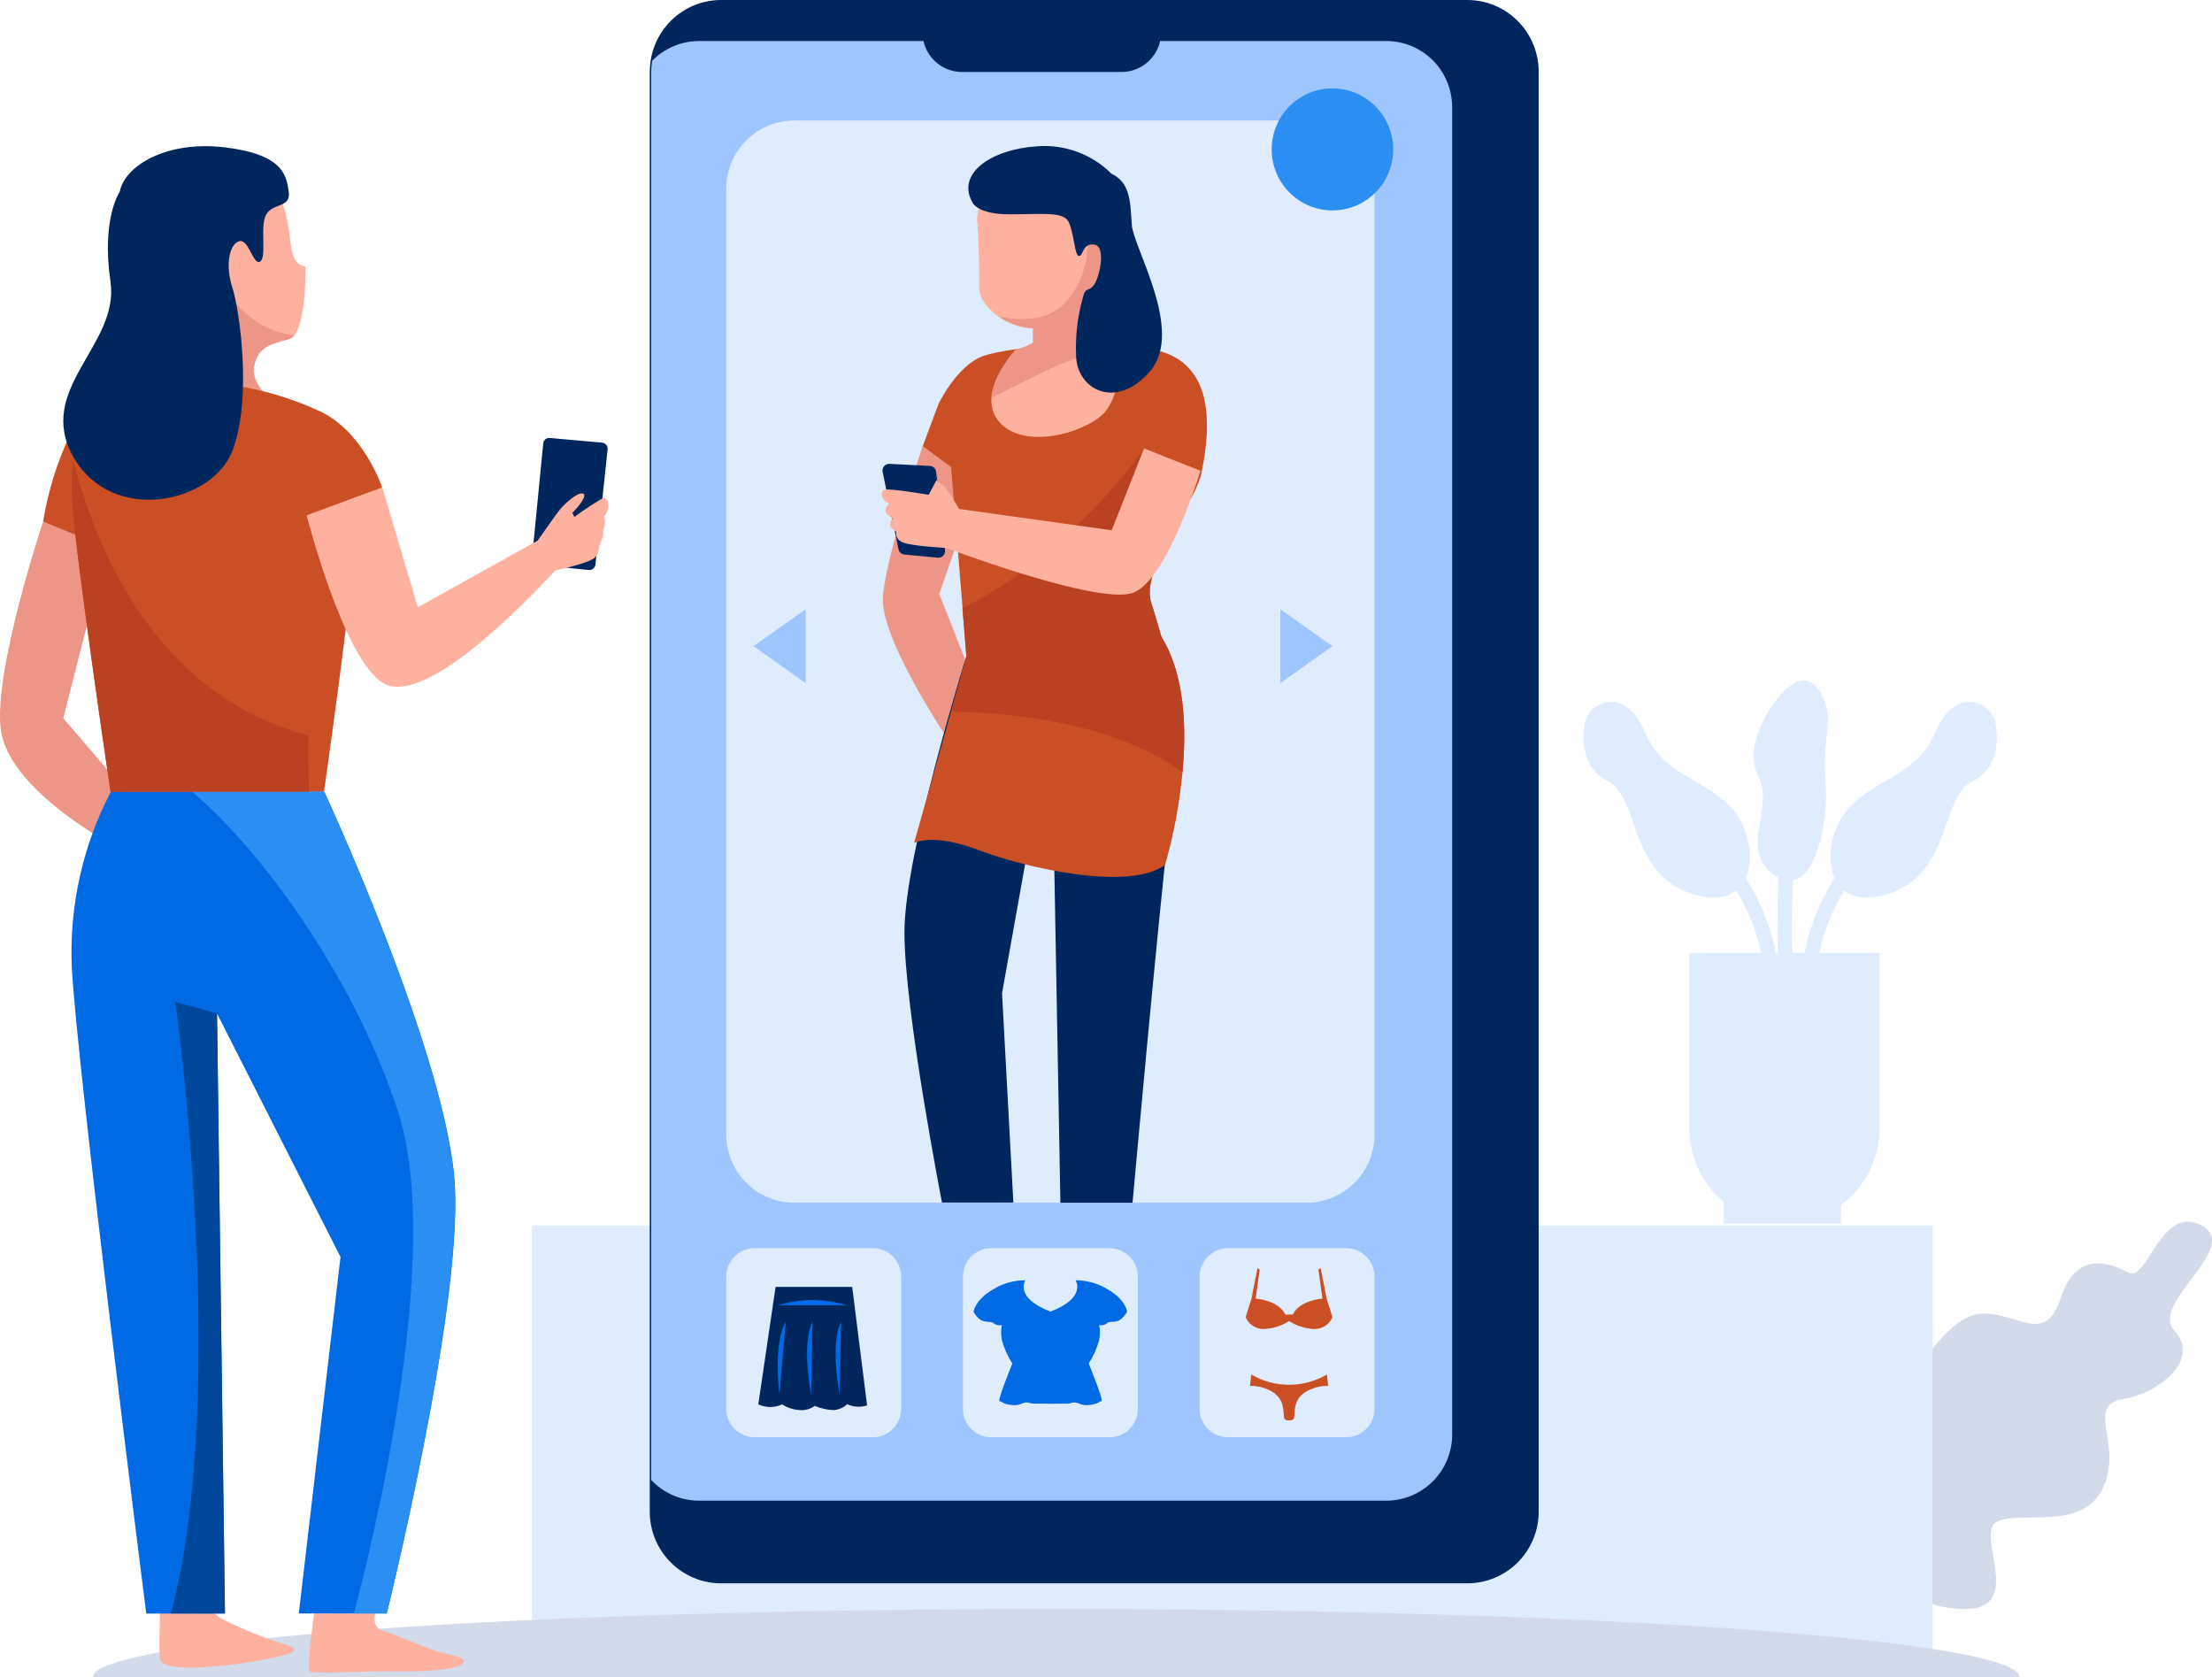
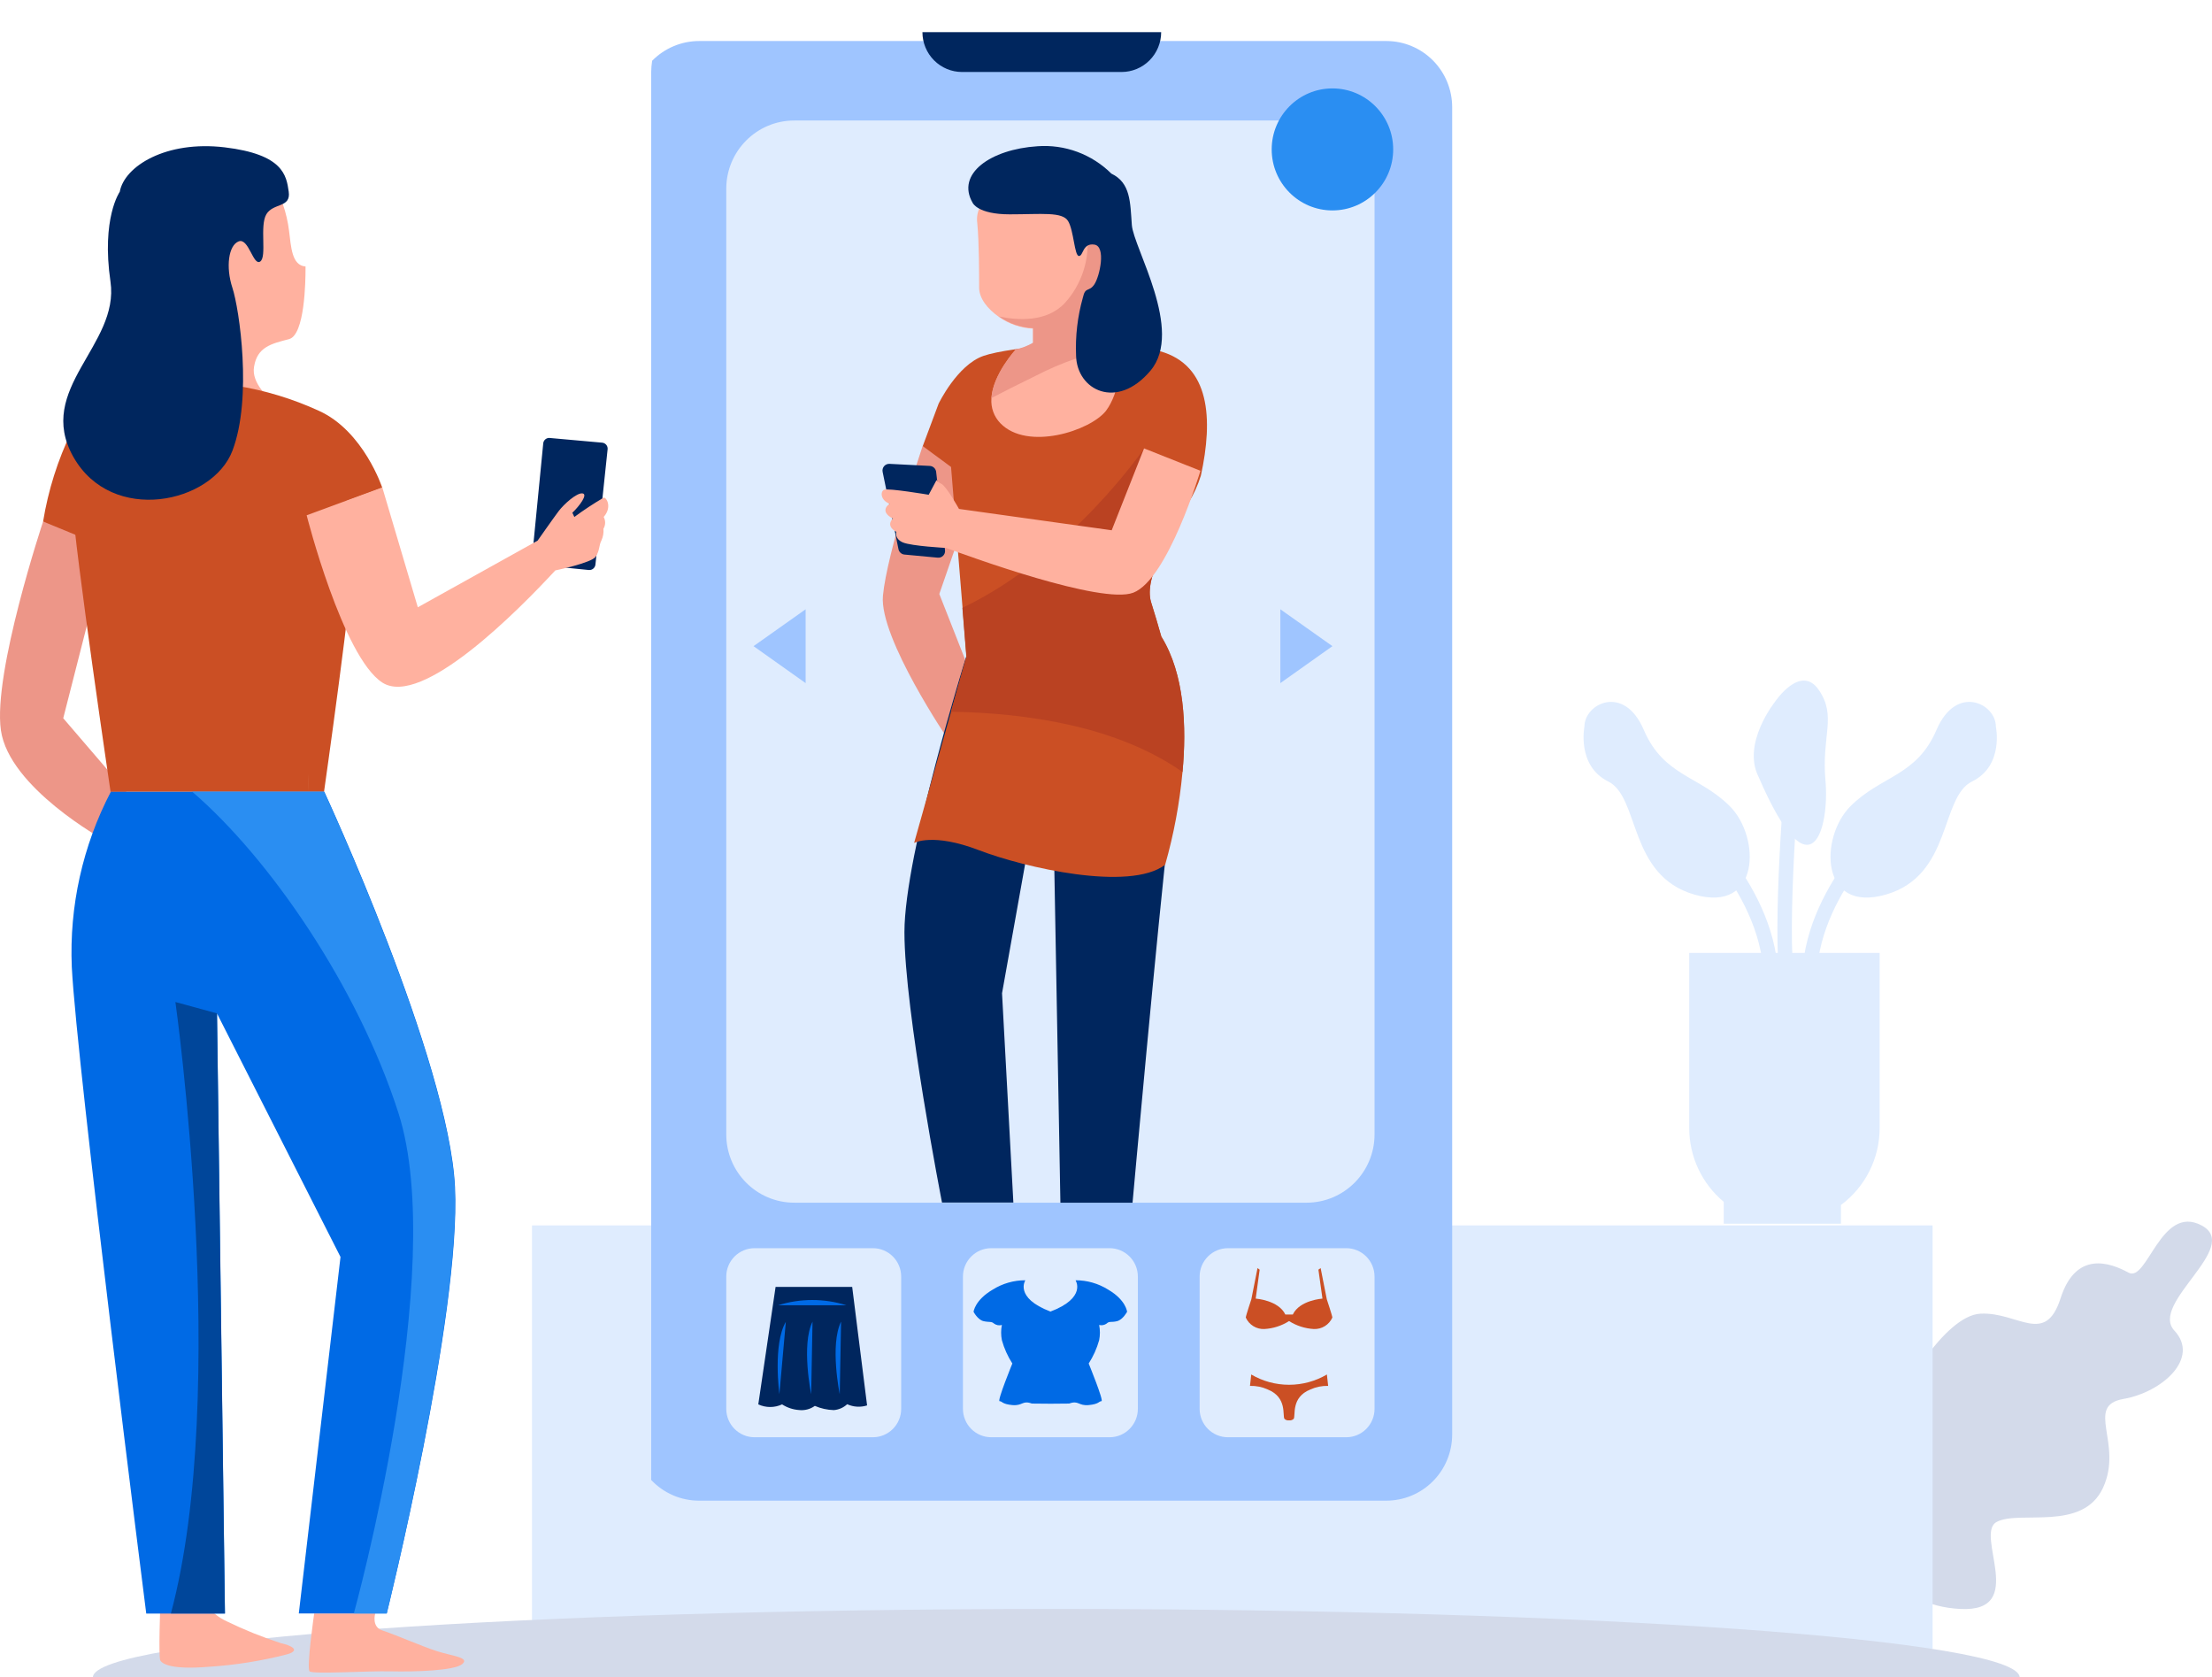
<svg xmlns="http://www.w3.org/2000/svg" width="153" height="116" viewBox="0 0 153 116" fill="none">
  <path d="M131.36 96.745C131.36 96.745 134.415 90.962 137.003 90.846C139.592 90.731 141.468 93.088 142.526 89.783C143.585 86.479 145.932 87.305 147.226 88.01C148.521 88.715 149.458 83.251 152.277 84.744C155.096 86.236 148.636 90.136 150.402 92.025C152.168 93.914 149.579 96.272 146.875 96.745C144.171 97.219 146.875 99.813 145.466 102.881C144.056 105.949 139.707 104.418 138.117 105.244C136.526 106.07 140.31 111.512 135.594 111.269C130.877 111.027 129.484 107.414 128.661 103.779C127.839 100.144 131.36 96.745 131.36 96.745Z" fill="#D3DAEA" />
  <path d="M133.674 84.744H36.797V114.035H133.674V84.744Z" fill="#DFECFE" />
  <path d="M73.044 111.269C36.249 111.269 6.425 113.384 6.425 116H139.696C139.669 113.384 109.839 111.269 73.044 111.269Z" fill="#D3DAEA" />
  <path d="M116.842 65.901V78.018C116.842 78.991 117.056 79.953 117.468 80.833C117.881 81.714 118.482 82.492 119.228 83.113V84.627H127.334V83.333C128.163 82.719 128.837 81.919 129.302 80.996C129.767 80.072 130.01 79.053 130.011 78.018V65.901H116.842Z" fill="#DFECFE" />
  <path d="M109.592 50.248C109.592 50.248 109.044 52.952 111.238 54.043C113.431 55.133 112.614 60.542 117.194 61.864C121.773 63.186 121.779 57.898 119.662 55.767C117.545 53.635 115.077 53.696 113.7 50.479C112.324 47.263 109.587 48.672 109.592 50.248Z" fill="#DFECFE" />
  <path d="M115.609 55.651C115.609 55.651 121.395 60.14 122.365 66.182" stroke="#DFECFE" stroke-miterlimit="10" />
  <path d="M138.051 50.248C138.051 50.248 138.627 52.952 136.405 54.043C134.184 55.133 135.029 60.542 130.444 61.864C125.859 63.186 125.864 57.898 127.981 55.767C130.098 53.635 132.566 53.696 133.943 50.479C135.32 47.263 138.062 48.672 138.051 50.248Z" fill="#DFECFE" />
  <path d="M132.04 55.651C132.04 55.651 126.254 60.14 125.283 66.182" stroke="#DFECFE" stroke-miterlimit="10" />
  <path d="M124.088 51.972C124.088 51.972 123.134 62.613 123.539 67.218" stroke="#DFECFE" stroke-miterlimit="10" />
-   <path d="M122.771 48.535C122.771 48.535 120.479 51.399 121.625 53.696C122.771 55.993 120.193 58.758 122.771 60.542C125.349 62.327 126.55 57.094 126.265 53.988C125.979 50.882 127.065 49.554 125.804 47.715C124.542 45.875 122.771 48.535 122.771 48.535Z" fill="#DFECFE" />
+   <path d="M122.771 48.535C122.771 48.535 120.479 51.399 121.625 53.696C125.349 62.327 126.55 57.094 126.265 53.988C125.979 50.882 127.065 49.554 125.804 47.715C124.542 45.875 122.771 48.535 122.771 48.535Z" fill="#DFECFE" />
  <path d="M21.732 111.578C21.732 111.578 21.184 115.368 21.414 115.582C21.644 115.797 25.434 115.544 27.035 115.582C28.637 115.621 31.423 115.544 31.971 115.081C32.52 114.618 31.291 114.53 30.227 114.189C29.163 113.847 27.238 113.005 26.454 112.757C25.67 112.509 25.955 111.578 25.955 111.578H21.732Z" fill="#FFB19F" />
  <path d="M11.092 110.912C11.092 110.912 10.949 114.624 11.092 114.839C11.235 115.054 11.805 115.483 14.437 115.268C16.263 115.153 18.073 114.865 19.845 114.409C20.843 114.128 20.13 113.787 19.423 113.632C18.143 113.216 16.893 112.712 15.682 112.123C14.509 111.573 14.366 110.912 14.366 110.912H11.092Z" fill="#FFB19F" />
  <path d="M37.576 30.645L36.797 38.61C36.792 38.664 36.798 38.719 36.813 38.771C36.829 38.823 36.855 38.872 36.89 38.914C36.925 38.956 36.967 38.99 37.016 39.016C37.064 39.041 37.116 39.057 37.17 39.062L40.73 39.419C40.838 39.429 40.946 39.396 41.031 39.327C41.116 39.258 41.171 39.159 41.185 39.05L42.029 31.053C42.036 30.945 42 30.838 41.929 30.756C41.858 30.674 41.759 30.622 41.651 30.613L38.026 30.288C37.919 30.277 37.813 30.308 37.729 30.375C37.645 30.442 37.59 30.539 37.576 30.645Z" fill="#00265E" />
  <path d="M2.981 36.066C2.981 36.066 -0.507 46.531 0.063 50.507C0.633 54.484 7.193 58.086 7.193 58.086L8.761 54.781L4.374 49.67L7.385 37.878C7.385 37.878 4.972 35.851 2.981 36.066Z" fill="#ED9688" />
  <path d="M4.944 29.847C3.994 31.814 3.332 33.908 2.981 36.066L6.469 37.498L4.944 29.847Z" fill="#CB4F24" />
  <path d="M23.618 33.708C24.192 35.014 24.484 36.428 24.474 37.855C24.474 40.284 22.412 54.759 22.412 54.759H21.359L20.344 34.562L23.618 33.708Z" fill="#CB4F24" />
  <path d="M20.35 23.199C20.261 23.319 20.136 23.408 19.993 23.453C18.748 23.772 17.799 24.003 17.575 25.347C17.355 26.526 18.672 27.605 18.99 27.859L19.072 27.919H18.924L16.862 27.721L14.618 27.506C14.618 27.506 14.618 27.132 14.564 26.509C14.411 23.867 14.499 21.216 14.827 18.589C14.919 17.975 15.066 17.37 15.266 16.783C16.439 13.478 19.055 13.324 19.566 14.122C19.772 14.719 19.916 15.335 19.993 15.962C20.136 17.064 20.174 18.358 21.134 18.429C21.128 18.413 21.205 22.158 20.35 23.199Z" fill="#FFB19F" />
-   <path d="M17.569 25.347C17.35 26.526 18.666 27.605 18.984 27.858L18.918 27.902C18.502 28.222 18.211 28.42 18.211 28.42L16.856 27.704L14.558 26.492C14.405 23.85 14.493 21.199 14.822 18.572C15.441 20.037 17.015 22.731 20.344 23.199C20.255 23.319 20.13 23.408 19.988 23.452C18.743 23.772 17.816 24.003 17.569 25.347Z" fill="#ED9688" />
  <path d="M21.326 50.87L21.359 54.759H7.648C7.648 54.759 5.191 38.186 4.977 34.561C4.916 33.659 4.947 32.753 5.07 31.857C5.147 31.01 5.407 30.191 5.833 29.456L16.297 26.669C18.287 26.983 20.224 27.568 22.056 28.409C25.149 29.803 26.443 33.735 26.443 33.735L21.211 35.663L21.326 50.87Z" fill="#CB4F24" />
  <path d="M8.284 13.262C8.284 13.262 7 15.086 7.642 19.481C8.284 23.876 2.41 26.883 5.075 31.598C7.741 36.313 14.69 34.815 16.077 31.169C17.465 27.522 16.554 21.359 16.077 19.91C15.6 18.462 15.808 16.964 16.505 16.694C17.201 16.424 17.514 18.412 17.997 18.087C18.479 17.762 17.942 15.62 18.424 14.816C18.907 14.012 20.13 14.392 19.971 13.262C19.812 12.133 19.598 10.674 15.54 10.189C11.481 9.704 8.602 11.495 8.284 13.262Z" fill="#00265E" />
  <path d="M26.75 111.578H20.668L23.552 86.925L15.013 70.093L15.562 111.589H10.116C10.116 111.589 5.311 73.739 4.966 66.876C4.787 62.669 5.718 58.489 7.664 54.759H22.434C22.434 54.759 31.044 73.31 31.472 82.1C31.9 90.891 26.75 111.578 26.75 111.578Z" fill="#006AE5" />
  <path d="M41.756 35.751C42.364 35.052 41.942 34.386 41.756 34.413C41.057 34.824 40.38 35.271 39.726 35.751L39.589 35.459C40.099 34.975 40.686 34.171 40.286 34.121C39.885 34.072 39.002 34.87 38.64 35.349C38.279 35.828 37.187 37.387 37.187 37.387L28.9 41.997L26.443 33.708L21.211 35.636C21.211 35.636 23.701 45.429 26.443 47.202C29.185 48.976 35.882 42.179 38.41 39.447C38.41 39.447 40.911 38.929 41.202 38.5C41.492 38.07 41.416 37.723 41.602 37.371C41.717 37.119 41.764 36.842 41.739 36.567C41.813 36.444 41.853 36.304 41.856 36.161C41.859 36.018 41.824 35.877 41.756 35.751Z" fill="#FFB19F" />
  <path d="M26.75 111.578H24.474C24.474 111.578 31.055 87.801 27.551 76.945C24.732 68.187 18.617 59.32 13.291 54.748H22.412C22.412 54.748 31.023 73.298 31.45 82.089C31.878 90.879 26.75 111.578 26.75 111.578Z" fill="#2A8EF2" />
  <path d="M11.821 111.578C15.934 96.234 12.133 69.295 12.133 69.295L15.007 70.082L15.556 111.578H11.821Z" fill="#00469A" />
-   <path d="M21.359 54.758H7.648C7.648 54.758 5.191 38.185 4.977 34.561C4.916 33.659 4.947 32.753 5.07 31.857C6.825 38.637 11.103 48.133 21.332 50.87L21.359 54.758Z" fill="#BA4222" />
-   <path d="M106.428 4.974V104.539C106.428 105.854 105.908 107.114 104.982 108.044C104.057 108.974 102.801 109.496 101.492 109.496H49.878C48.569 109.496 47.313 108.974 46.388 108.044C45.462 107.114 44.942 105.854 44.942 104.539V4.974C44.945 4.702 44.967 4.432 45.008 4.164C45.196 2.999 45.791 1.94 46.687 1.177C47.583 0.414 48.72 -0.003 49.895 2.76345e-05H101.476C102.127 -0.002 102.771 0.125 103.373 0.374C103.975 0.623 104.522 0.99 104.982 1.452C105.443 1.914 105.807 2.463 106.055 3.068C106.304 3.672 106.43 4.32 106.428 4.974Z" fill="#00265E" />
  <path d="M100.445 7.419V99.196C100.445 99.798 100.328 100.395 100.099 100.951C99.87 101.507 99.534 102.013 99.11 102.438C98.686 102.864 98.183 103.201 97.629 103.432C97.075 103.662 96.481 103.78 95.882 103.779H48.332C47.715 103.777 47.105 103.649 46.54 103.402C45.974 103.156 45.464 102.797 45.041 102.347V5.012C45.043 4.741 45.065 4.471 45.107 4.203C45.532 3.77 46.038 3.427 46.597 3.192C47.155 2.958 47.754 2.837 48.359 2.837H95.909C97.115 2.842 98.269 3.328 99.12 4.187C99.97 5.046 100.446 6.208 100.445 7.419Z" fill="#9FC5FF" />
  <path d="M60.375 86.319H52.192C51.111 86.319 50.234 87.199 50.234 88.285V97.428C50.234 98.514 51.111 99.394 52.192 99.394H60.375C61.456 99.394 62.333 98.514 62.333 97.428V88.285C62.333 87.199 61.456 86.319 60.375 86.319Z" fill="#DFECFE" />
  <path d="M90.369 8.333H54.94C52.341 8.333 50.234 10.448 50.234 13.058V78.447C50.234 81.057 52.341 83.173 54.94 83.173H90.369C92.968 83.173 95.075 81.057 95.075 78.447V13.058C95.075 10.448 92.968 8.333 90.369 8.333Z" fill="#DFECFE" />
  <path d="M63.814 30.85C63.814 30.85 61.34 38.269 61.071 41.199C60.803 44.129 65.64 51.229 65.64 51.229L67.691 47.99L64.971 41.078L67.658 33.301C67.658 33.301 65.81 30.85 63.814 30.85Z" fill="#ED9688" />
  <path d="M81.183 47.064C81.183 47.064 81.731 49.614 80.897 56.797C80.064 63.979 78.336 83.174 78.336 83.174H73.346L72.797 53.007L71.87 54.368L69.309 68.688L70.093 83.163H65.157C65.157 83.163 62.558 69.894 62.558 64.464C62.558 59.033 66.83 45.412 66.83 45.412C66.83 45.412 68.563 46.387 71.947 46.514C75.331 46.64 80.508 44.657 80.508 44.657C80.508 44.657 81.139 46.673 81.183 47.064Z" fill="#00265E" />
  <path d="M83.064 32.888C82.861 33.546 82.573 34.176 82.208 34.76C81.013 36.914 79.077 39.91 79.62 41.645C79.861 42.416 80.108 43.248 80.327 44.024C81.934 46.618 82.082 50.254 81.792 53.388C81.59 55.559 81.188 57.707 80.591 59.804C78.128 61.672 70.872 60.008 67.697 58.791C64.521 57.574 63.227 58.295 63.227 58.295L65.782 49.218L66.852 45.423L66.578 42.036L65.782 32.293L63.825 30.85L64.921 27.919C64.921 27.919 66.199 25.254 68.015 24.615C69.83 23.976 76.79 23.315 80.245 24.29C83.7 25.265 83.919 28.96 83.064 32.888Z" fill="#CB4F24" />
  <path d="M61.05 32.634L62.147 37.982C62.167 38.08 62.218 38.168 62.292 38.234C62.366 38.301 62.459 38.342 62.558 38.351L64.861 38.566C64.93 38.573 64.999 38.564 65.064 38.541C65.129 38.518 65.187 38.48 65.236 38.431C65.284 38.382 65.321 38.322 65.344 38.257C65.366 38.192 65.374 38.122 65.366 38.054L64.752 32.634C64.739 32.524 64.688 32.422 64.608 32.347C64.527 32.271 64.423 32.227 64.313 32.221L61.527 32.078C61.456 32.074 61.386 32.086 61.321 32.114C61.256 32.141 61.198 32.184 61.152 32.238C61.106 32.291 61.072 32.355 61.055 32.424C61.037 32.493 61.035 32.565 61.05 32.634Z" fill="#00265E" />
  <path d="M80.327 44.025C81.934 46.619 82.082 50.254 81.792 53.388C77.3 50.243 71.119 49.312 65.772 49.218L66.841 45.423L66.567 42.036C74.059 38.456 79.132 31.02 79.132 31.02C79.132 31.02 80.552 32.739 82.209 34.771C81.013 36.925 79.077 39.921 79.62 41.656C79.861 42.416 80.108 43.248 80.327 44.025Z" fill="#BA4222" />
  <path d="M79.132 31.009L76.894 36.671L66.331 35.195C66.331 35.195 65.465 33.625 65.108 33.455C64.752 33.284 64.784 33.19 64.784 33.19L64.236 34.215C64.236 34.215 61.45 33.746 61.159 33.868C60.869 33.989 60.907 34.6 61.532 34.837C61.532 34.837 60.753 35.333 61.757 35.861C61.757 35.861 61.209 36.341 61.993 36.781C61.993 36.781 61.856 37.26 62.454 37.514C63.051 37.767 65.448 37.894 65.448 37.894C67.011 38.472 76.198 41.826 78.386 40.989C80.783 40.069 83.031 32.557 83.031 32.557L79.132 31.009Z" fill="#FFB19F" />
  <path d="M76.499 28.41C75.402 29.803 71.059 31.197 69.194 29.269C68.976 29.045 68.807 28.777 68.701 28.482C68.594 28.188 68.551 27.874 68.574 27.561C68.673 25.909 70.258 24.191 70.258 24.191C70.679 24.107 71.083 23.952 71.454 23.733V22.726C70.609 22.687 69.793 22.408 69.101 21.921C68.316 21.371 67.73 20.649 67.724 19.895C67.724 19.002 67.724 16.761 67.598 15.444C67.543 15.07 67.601 14.687 67.767 14.347C67.932 14.007 68.197 13.725 68.525 13.539C70.993 12.206 75.303 13.329 75.303 13.329L76.488 17.289L76.373 17.84L75.32 22.946C75.638 23.574 76.11 23.497 76.921 23.822C77.031 23.866 77.124 23.946 77.185 24.047C77.717 24.835 77.437 27.159 76.499 28.41Z" fill="#FFB19F" />
  <path d="M77.196 24.064C75.273 24.428 73.413 25.07 71.673 25.97C70.389 26.598 69.364 27.115 68.574 27.528C68.673 25.876 70.258 24.157 70.258 24.157C70.679 24.073 71.083 23.919 71.454 23.7V22.692C70.609 22.654 69.793 22.375 69.101 21.888C70.389 22.158 72.391 22.296 73.653 20.957C74.235 20.314 74.674 19.554 74.94 18.726C75.206 17.899 75.292 17.024 75.194 16.16L76.559 17.019L75.331 22.962C75.649 23.59 76.121 23.513 76.933 23.838C77.042 23.883 77.135 23.962 77.196 24.064Z" fill="#ED9688" />
  <path d="M67.28 14.034C67.28 14.034 67.631 14.822 69.835 14.822C72.04 14.822 73.488 14.624 73.883 15.296C74.278 15.967 74.316 17.703 74.629 17.703C74.942 17.703 74.865 16.794 75.693 16.915C76.521 17.036 76.066 19.118 75.693 19.669C75.32 20.22 75.073 19.795 74.903 20.572C74.531 21.884 74.372 23.247 74.431 24.609C74.492 26.989 77.261 28.393 79.581 25.628C81.901 22.863 78.402 17.141 78.287 15.56C78.172 13.979 78.205 12.641 76.872 12.007C76.204 11.343 75.402 10.831 74.521 10.504C73.639 10.177 72.698 10.044 71.761 10.113C68.525 10.322 66.101 12.018 67.28 14.034Z" fill="#00265E" />
  <path d="M53.646 88.996L52.45 97.12C52.708 97.24 52.989 97.302 53.273 97.302C53.557 97.302 53.838 97.24 54.096 97.12C54.446 97.347 54.848 97.481 55.264 97.511C55.652 97.556 56.043 97.454 56.361 97.225C56.775 97.404 57.22 97.503 57.671 97.516C58.017 97.49 58.344 97.346 58.598 97.109C59.031 97.307 59.522 97.336 59.975 97.192L58.944 88.996H53.646Z" fill="#00265E" />
  <path d="M53.816 90.267H58.549C57.008 89.782 55.356 89.782 53.816 90.267Z" fill="#006AE5" />
  <path d="M54.354 91.414L53.909 96.415C53.909 96.415 53.443 92.967 54.354 91.414Z" fill="#006AE5" />
  <path d="M56.201 91.397L56.108 96.42C56.108 96.42 55.406 93.011 56.201 91.397Z" fill="#006AE5" />
  <path d="M58.176 91.397L58.083 96.42C58.083 96.42 57.381 93.011 58.176 91.397Z" fill="#006AE5" />
  <path d="M76.746 86.319H68.563C67.482 86.319 66.605 87.199 66.605 88.285V97.428C66.605 98.514 67.482 99.394 68.563 99.394H76.746C77.827 99.394 78.704 98.514 78.704 97.428V88.285C78.704 87.199 77.827 86.319 76.746 86.319Z" fill="#DFECFE" />
  <path d="M76.647 89.183C75.971 88.759 75.19 88.536 74.393 88.538C74.393 88.538 75.188 89.739 72.66 90.703C70.131 89.739 70.921 88.538 70.921 88.538C70.124 88.536 69.343 88.759 68.667 89.183C67.422 89.91 67.34 90.719 67.34 90.719C67.34 90.719 67.625 91.27 68.025 91.364C68.426 91.457 68.574 91.364 68.749 91.529C68.827 91.587 68.917 91.626 69.012 91.643C69.107 91.661 69.205 91.655 69.298 91.628C69.229 91.975 69.229 92.333 69.298 92.68C69.457 93.251 69.701 93.795 70.022 94.294C70.022 94.294 68.958 96.899 69.139 96.899C69.32 96.899 69.298 97.103 70.022 97.169C70.746 97.235 70.707 96.822 71.371 97.064C72.232 97.079 73.093 97.079 73.954 97.064C74.618 96.822 74.579 97.235 75.303 97.169C76.027 97.103 76.005 96.899 76.186 96.899C76.367 96.899 75.303 94.294 75.303 94.294C75.623 93.795 75.868 93.251 76.027 92.68C76.096 92.333 76.096 91.975 76.027 91.628C76.116 91.651 76.209 91.654 76.299 91.637C76.389 91.62 76.474 91.583 76.548 91.529C76.729 91.347 76.872 91.469 77.272 91.364C77.672 91.259 77.958 90.719 77.958 90.719C77.958 90.719 77.892 89.91 76.647 89.183Z" fill="#006AE5" />
  <path d="M93.117 86.319H84.934C83.853 86.319 82.976 87.199 82.976 88.285V97.428C82.976 98.514 83.853 99.394 84.934 99.394H93.117C94.198 99.394 95.075 98.514 95.075 97.428V88.285C95.075 87.199 94.198 86.319 93.117 86.319Z" fill="#DFECFE" />
  <path d="M91.773 89.855L91.346 87.696L91.192 87.806L91.472 89.805C91.472 89.805 89.892 89.91 89.421 90.907H88.905C88.433 89.915 86.854 89.805 86.854 89.805L87.128 87.806L86.98 87.696L86.552 89.855C86.552 89.855 86.168 91.006 86.168 91.116C86.279 91.362 86.46 91.569 86.689 91.71C86.918 91.852 87.183 91.921 87.452 91.909C88.06 91.876 88.649 91.686 89.163 91.359C89.677 91.686 90.266 91.876 90.874 91.909C91.142 91.921 91.408 91.852 91.637 91.71C91.865 91.569 92.047 91.362 92.157 91.116C92.157 91.006 91.773 89.855 91.773 89.855Z" fill="#CB4F24" />
  <path d="M91.779 95.054C90.985 95.52 90.082 95.765 89.163 95.765C88.243 95.765 87.34 95.52 86.546 95.054L86.459 95.842C86.882 95.83 87.302 95.915 87.687 96.09C89.053 96.641 88.691 97.907 88.844 98.122C88.884 98.16 88.932 98.19 88.984 98.208C89.036 98.226 89.091 98.232 89.146 98.227H89.179C89.234 98.232 89.289 98.226 89.341 98.208C89.393 98.19 89.441 98.16 89.481 98.122C89.634 97.907 89.272 96.635 90.638 96.09C91.023 95.915 91.444 95.83 91.866 95.842L91.779 95.054Z" fill="#CB4F24" />
  <path d="M92.162 14.552C94.483 14.552 96.364 12.663 96.364 10.333C96.364 8.003 94.483 6.114 92.162 6.114C89.842 6.114 87.961 8.003 87.961 10.333C87.961 12.663 89.842 14.552 92.162 14.552Z" fill="#2A8EF2" />
  <path d="M63.803 2.225C63.803 2.955 64.092 3.656 64.606 4.172C65.12 4.689 65.818 4.979 66.545 4.979H77.574C78.301 4.979 78.999 4.689 79.513 4.172C80.027 3.656 80.316 2.955 80.316 2.225H63.863H63.803Z" fill="#00265E" />
  <path d="M55.724 42.135V47.241L52.121 44.685L55.724 42.135Z" fill="#9FC5FF" />
  <path d="M88.559 42.135V47.241L92.162 44.685L88.559 42.135Z" fill="#9FC5FF" />
</svg>